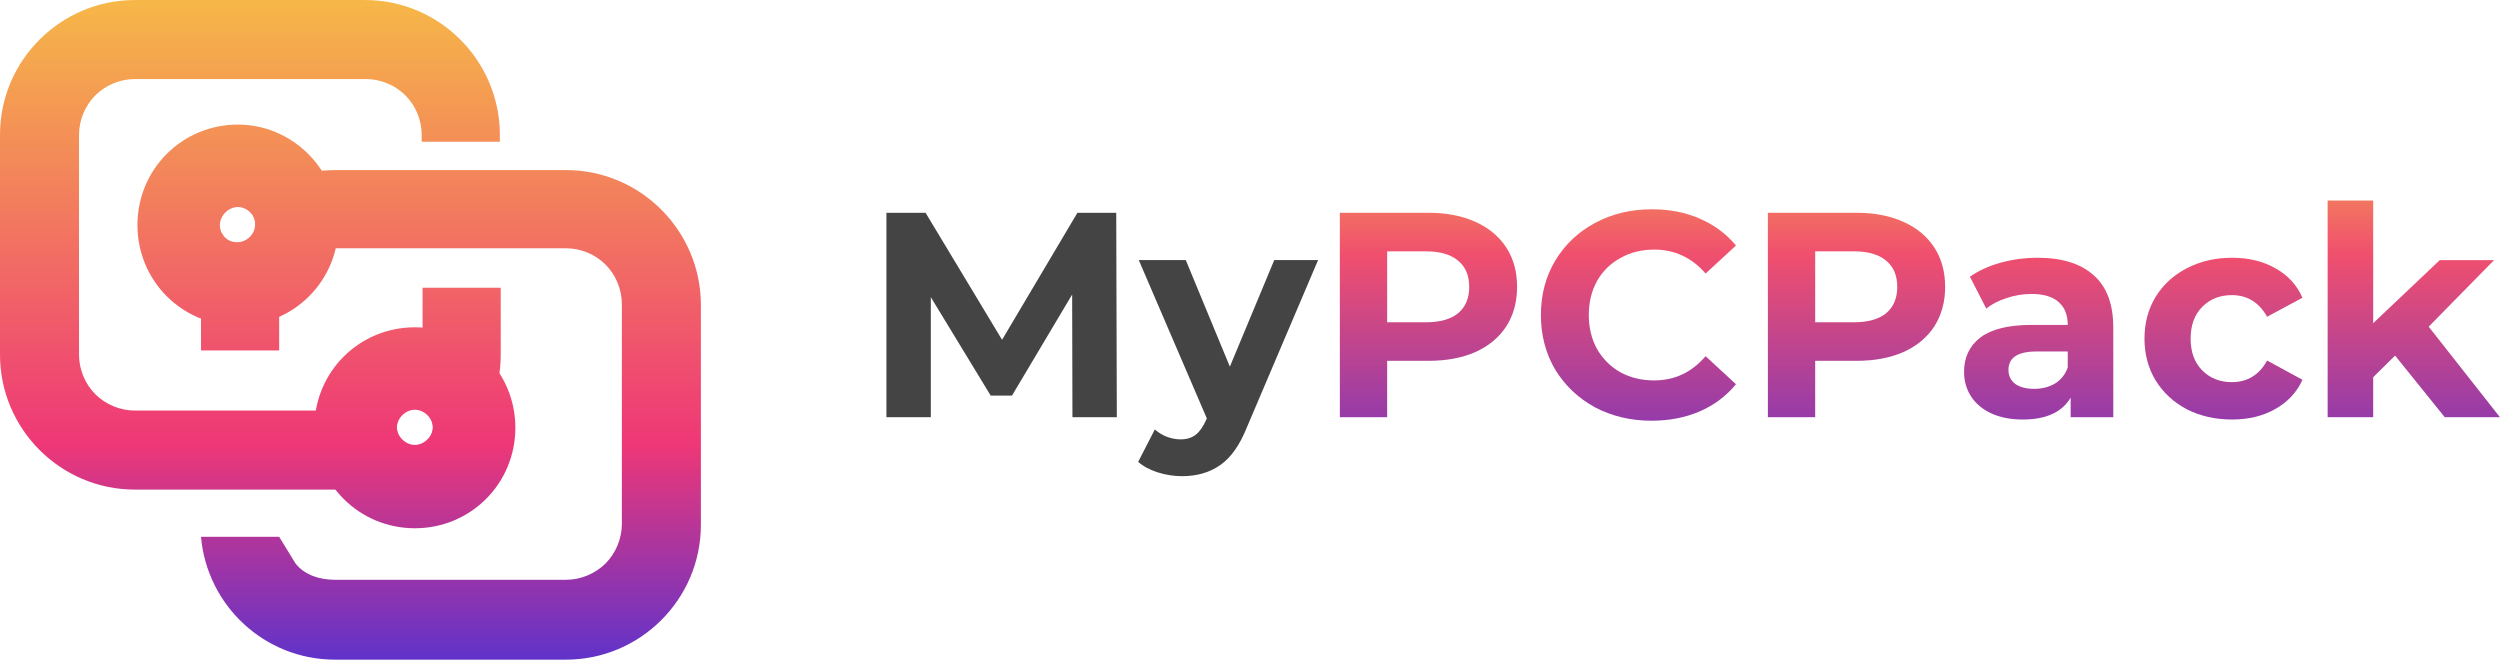
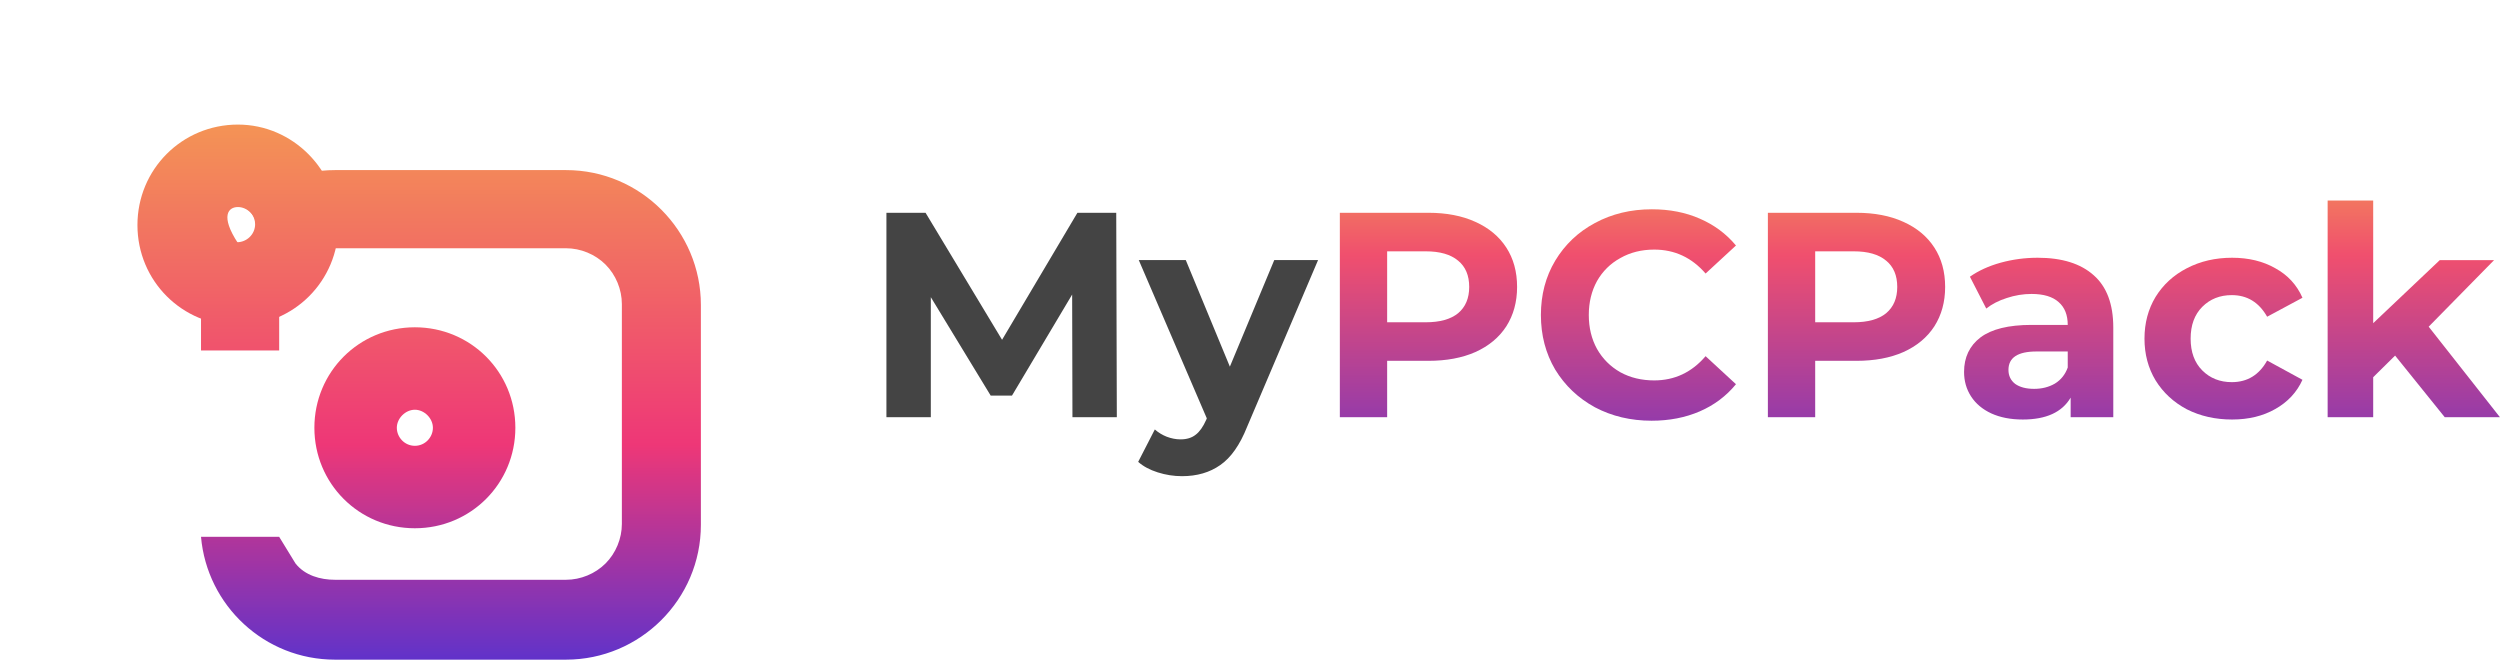
<svg xmlns="http://www.w3.org/2000/svg" viewBox="0 0.1 196.32 51.8" fill="none">
  <path fill="url(#paint0_linear_1321_6709)" d="M32.579 25.801C28.195 25.801 24.688 29.308 24.688 33.692C24.688 38.076 28.195 41.583 32.579 41.583C36.963 41.583 40.47 38.076 40.47 33.692C40.47 29.308 36.963 25.801 32.579 25.801ZM32.579 35.108C31.769 35.108 31.162 34.434 31.162 33.692C31.162 32.95 31.837 32.276 32.579 32.276C33.321 32.276 33.995 32.95 33.995 33.692C33.995 34.434 33.388 35.108 32.579 35.108Z" />
  <path fill="url(#paint1_linear_1321_6709)" d="M21.923 42.256H15.785C16.257 47.652 20.776 51.901 26.307 51.901H44.45C50.25 51.901 55.039 47.18 55.039 41.312V24.046C55.039 18.246 50.317 13.457 44.45 13.457H26.307C23.541 13.457 20.979 14.536 19.09 16.357C19.63 16.559 20.034 17.099 20.034 17.706C20.034 18.515 19.36 19.122 18.618 19.122C18.078 19.122 17.606 18.853 17.404 18.381C16.392 19.999 15.785 21.955 15.785 23.979V27.621H21.923V23.979C21.923 22.832 22.395 21.685 23.204 20.876C24.014 20.067 25.16 19.595 26.307 19.595H44.45C45.596 19.595 46.743 20.067 47.552 20.876C48.361 21.685 48.834 22.832 48.834 23.979V41.245C48.834 42.391 48.361 43.538 47.552 44.347C46.743 45.157 45.596 45.629 44.45 45.629H26.307C25.16 45.629 23.946 45.291 23.204 44.347" />
-   <path fill="url(#paint2_linear_1321_6709)" d="M18.684 9.883C14.3 9.883 10.793 13.39 10.793 17.774C10.793 22.158 14.3 25.665 18.684 25.665C23.068 25.665 26.575 22.158 26.575 17.774C26.508 13.457 23.001 9.883 18.684 9.883ZM18.684 19.19C17.875 19.19 17.268 18.516 17.268 17.774C17.268 17.032 17.942 16.358 18.684 16.358C19.426 16.358 20.101 17.032 20.101 17.774C20.101 18.516 19.426 19.19 18.684 19.19Z" />
-   <path fill="url(#paint3_linear_1321_6709)" d="M39.253 11.23V10.691C39.253 4.89 34.532 0.102 28.665 0.102H10.589C4.789 0.102 0 4.823 0 10.691V27.957C0 33.757 4.721 38.546 10.589 38.546H28.732C34.532 38.546 39.321 33.824 39.321 27.957V22.696H33.183V27.957C33.183 29.103 32.711 30.25 31.902 31.059C31.093 31.869 29.946 32.341 28.799 32.341H10.589C9.442 32.341 8.296 31.869 7.486 31.059C6.677 30.25 6.205 29.103 6.205 27.957V10.691C6.205 9.544 6.677 8.397 7.486 7.588C8.296 6.779 9.442 6.307 10.589 6.307H28.732C29.878 6.307 31.025 6.779 31.834 7.588C32.644 8.397 33.116 9.544 33.116 10.691V11.23H39.253ZM32.576 32.206C33.386 32.206 33.993 32.88 33.993 33.622C33.993 34.364 33.318 35.038 32.576 35.038C31.834 35.038 31.16 34.364 31.16 33.622C31.16 32.88 31.767 32.206 32.576 32.206Z" />
+   <path fill="url(#paint2_linear_1321_6709)" d="M18.684 9.883C14.3 9.883 10.793 13.39 10.793 17.774C10.793 22.158 14.3 25.665 18.684 25.665C23.068 25.665 26.575 22.158 26.575 17.774C26.508 13.457 23.001 9.883 18.684 9.883ZM18.684 19.19C17.268 17.032 17.942 16.358 18.684 16.358C19.426 16.358 20.101 17.032 20.101 17.774C20.101 18.516 19.426 19.19 18.684 19.19Z" />
  <path fill="url(#paint4_linear_1321_6709)" d="M188.082 28.024L186.362 29.721V32.863H182.785V15.848H186.362V25.479L191.591 20.526H195.856L190.719 25.754L196.315 32.863H191.981L188.082 28.024Z" />
  <path fill="url(#paint5_linear_1321_6709)" d="M175.282 33.044C173.967 33.044 172.782 32.776 171.727 32.241C170.688 31.691 169.87 30.934 169.274 29.971C168.693 29.008 168.402 27.915 168.402 26.692C168.402 25.469 168.693 24.376 169.274 23.413C169.87 22.45 170.688 21.7 171.727 21.165C172.782 20.615 173.967 20.34 175.282 20.34C176.581 20.34 177.713 20.615 178.676 21.165C179.654 21.7 180.365 22.473 180.808 23.482L178.034 24.972C177.392 23.841 176.467 23.275 175.259 23.275C174.326 23.275 173.554 23.581 172.943 24.192C172.331 24.804 172.026 25.637 172.026 26.692C172.026 27.747 172.331 28.58 172.943 29.191C173.554 29.803 174.326 30.109 175.259 30.109C176.482 30.109 177.407 29.543 178.034 28.412L180.808 29.925C180.365 30.904 179.654 31.668 178.676 32.218C177.713 32.769 176.581 33.044 175.282 33.044Z" />
  <path fill="url(#paint6_linear_1321_6709)" d="M160.013 20.34C161.924 20.34 163.392 20.799 164.416 21.716C165.44 22.618 165.952 23.986 165.952 25.82V32.861H162.604V31.324C161.932 32.471 160.678 33.044 158.844 33.044C157.896 33.044 157.07 32.883 156.367 32.562C155.679 32.241 155.152 31.798 154.785 31.232C154.418 30.667 154.234 30.025 154.234 29.306C154.234 28.16 154.662 27.258 155.519 26.6C156.39 25.943 157.728 25.614 159.532 25.614H162.375C162.375 24.834 162.138 24.238 161.664 23.825C161.19 23.397 160.479 23.183 159.532 23.183C158.874 23.183 158.224 23.29 157.582 23.504C156.956 23.703 156.421 23.978 155.977 24.33L154.693 21.83C155.366 21.357 156.168 20.99 157.101 20.73C158.049 20.47 159.019 20.34 160.013 20.34ZM159.738 30.636C160.349 30.636 160.892 30.498 161.366 30.223C161.84 29.933 162.176 29.512 162.375 28.962V27.701H159.921C158.454 27.701 157.72 28.182 157.72 29.146C157.72 29.604 157.896 29.971 158.247 30.246C158.614 30.506 159.111 30.636 159.738 30.636Z" />
  <path fill="url(#paint7_linear_1321_6709)" d="M145.776 16.809C147.198 16.809 148.429 17.046 149.468 17.52C150.523 17.993 151.333 18.666 151.899 19.538C152.465 20.409 152.748 21.441 152.748 22.633C152.748 23.81 152.465 24.842 151.899 25.729C151.333 26.6 150.523 27.273 149.468 27.747C148.429 28.206 147.198 28.435 145.776 28.435H142.543V32.861H138.828V16.809H145.776ZM145.57 25.408C146.686 25.408 147.534 25.171 148.115 24.697C148.696 24.208 148.987 23.52 148.987 22.633C148.987 21.731 148.696 21.043 148.115 20.569C147.534 20.08 146.686 19.836 145.57 19.836H142.543V25.408H145.57Z" />
  <path fill="url(#paint8_linear_1321_6709)" d="M129.695 33.138C128.059 33.138 126.576 32.786 125.246 32.083C123.932 31.364 122.892 30.378 122.128 29.125C121.378 27.856 121.004 26.426 121.004 24.836C121.004 23.247 121.378 21.825 122.128 20.571C122.892 19.302 123.932 18.316 125.246 17.613C126.576 16.894 128.067 16.535 129.718 16.535C131.109 16.535 132.363 16.78 133.479 17.269C134.61 17.758 135.558 18.461 136.322 19.379L133.937 21.58C132.852 20.326 131.507 19.7 129.901 19.7C128.908 19.7 128.021 19.921 127.241 20.365C126.462 20.793 125.85 21.397 125.407 22.176C124.979 22.956 124.765 23.843 124.765 24.836C124.765 25.83 124.979 26.717 125.407 27.496C125.85 28.276 126.462 28.888 127.241 29.331C128.021 29.759 128.908 29.973 129.901 29.973C131.507 29.973 132.852 29.339 133.937 28.07L136.322 30.271C135.558 31.204 134.61 31.915 133.479 32.404C132.347 32.893 131.086 33.138 129.695 33.138Z" />
  <path fill="url(#paint9_linear_1321_6709)" d="M112.163 16.809C113.585 16.809 114.816 17.046 115.855 17.52C116.91 17.993 117.72 18.666 118.286 19.538C118.851 20.409 119.134 21.441 119.134 22.633C119.134 23.81 118.851 24.842 118.286 25.729C117.72 26.6 116.91 27.273 115.855 27.747C114.816 28.206 113.585 28.435 112.163 28.435H108.93V32.861H105.215V16.809H112.163ZM111.957 25.408C113.073 25.408 113.921 25.171 114.502 24.697C115.083 24.208 115.374 23.52 115.374 22.633C115.374 21.731 115.083 21.043 114.502 20.569C113.921 20.08 113.073 19.836 111.957 19.836H108.93V25.408H111.957Z" />
  <path fill="#444444" d="M103.505 20.523L97.932 33.617C97.367 35.039 96.663 36.041 95.823 36.621C94.997 37.202 93.996 37.493 92.819 37.493C92.177 37.493 91.542 37.393 90.915 37.195C90.288 36.996 89.776 36.721 89.379 36.369L90.686 33.824C90.961 34.068 91.275 34.259 91.626 34.397C91.993 34.535 92.352 34.603 92.704 34.603C93.193 34.603 93.591 34.481 93.896 34.236C94.202 34.007 94.477 33.617 94.722 33.067L94.768 32.952L89.425 20.523H93.117L96.579 28.893L100.065 20.523H103.505Z" />
  <path fill="#444444" d="M84.217 32.861L84.194 23.229L79.47 31.164H77.796L73.095 23.436V32.861H69.609V16.809H72.682L78.69 26.784L84.607 16.809H87.656L87.702 32.861H84.217Z" />
  <defs>
    <linearGradient gradientUnits="userSpaceOnUse" y2="60.588" x2="32.577" y1="-13.109" x1="32.577" id="paint0_linear_1321_6709">
      <stop stop-color="#F9E836" />
      <stop stop-color="#EE3777" offset="0.653" />
      <stop stop-color="#1830F4" offset="1" />
    </linearGradient>
    <linearGradient gradientUnits="userSpaceOnUse" y2="60.587" x2="35.419" y1="-13.11" x1="35.419" id="paint1_linear_1321_6709">
      <stop stop-color="#F9E836" />
      <stop stop-color="#EE3777" offset="0.653" />
      <stop stop-color="#1830F4" offset="1" />
    </linearGradient>
    <linearGradient gradientUnits="userSpaceOnUse" y2="60.587" x2="18.652" y1="-13.11" x1="18.652" id="paint2_linear_1321_6709">
      <stop stop-color="#F9E836" />
      <stop stop-color="#EE3777" offset="0.653" />
      <stop stop-color="#1830F4" offset="1" />
    </linearGradient>
    <linearGradient gradientUnits="userSpaceOnUse" y2="60.586" x2="19.648" y1="-13.111" x1="19.648" id="paint3_linear_1321_6709">
      <stop stop-color="#F9E836" />
      <stop stop-color="#EE3777" offset="0.653" />
      <stop stop-color="#1830F4" offset="1" />
    </linearGradient>
    <linearGradient gradientUnits="userSpaceOnUse" y2="38.323" x2="132.136" y1="9.931" x1="132.136" id="paint4_linear_1321_6709">
      <stop stop-color="#F5AA4D" />
      <stop stop-color="#F04F6E" offset="0.36" />
      <stop stop-color="#7133C1" offset="1" />
    </linearGradient>
    <linearGradient gradientUnits="userSpaceOnUse" y2="38.32" x2="132.128" y1="9.929" x1="132.128" id="paint5_linear_1321_6709">
      <stop stop-color="#F5AA4D" />
      <stop stop-color="#F04F6E" offset="0.36" />
      <stop stop-color="#7133C1" offset="1" />
    </linearGradient>
    <linearGradient gradientUnits="userSpaceOnUse" y2="38.32" x2="132.135" y1="9.929" x1="132.135" id="paint6_linear_1321_6709">
      <stop stop-color="#F5AA4D" />
      <stop stop-color="#F04F6E" offset="0.36" />
      <stop stop-color="#7133C1" offset="1" />
    </linearGradient>
    <linearGradient gradientUnits="userSpaceOnUse" y2="38.321" x2="132.131" y1="9.929" x1="132.131" id="paint7_linear_1321_6709">
      <stop stop-color="#F5AA4D" />
      <stop stop-color="#F04F6E" offset="0.36" />
      <stop stop-color="#7133C1" offset="1" />
    </linearGradient>
    <linearGradient gradientUnits="userSpaceOnUse" y2="38.322" x2="132.133" y1="9.931" x1="132.133" id="paint8_linear_1321_6709">
      <stop stop-color="#F5AA4D" />
      <stop stop-color="#F04F6E" offset="0.36" />
      <stop stop-color="#7133C1" offset="1" />
    </linearGradient>
    <linearGradient gradientUnits="userSpaceOnUse" y2="38.321" x2="132.13" y1="9.929" x1="132.13" id="paint9_linear_1321_6709">
      <stop stop-color="#F5AA4D" />
      <stop stop-color="#F04F6E" offset="0.36" />
      <stop stop-color="#7133C1" offset="1" />
    </linearGradient>
  </defs>
</svg>